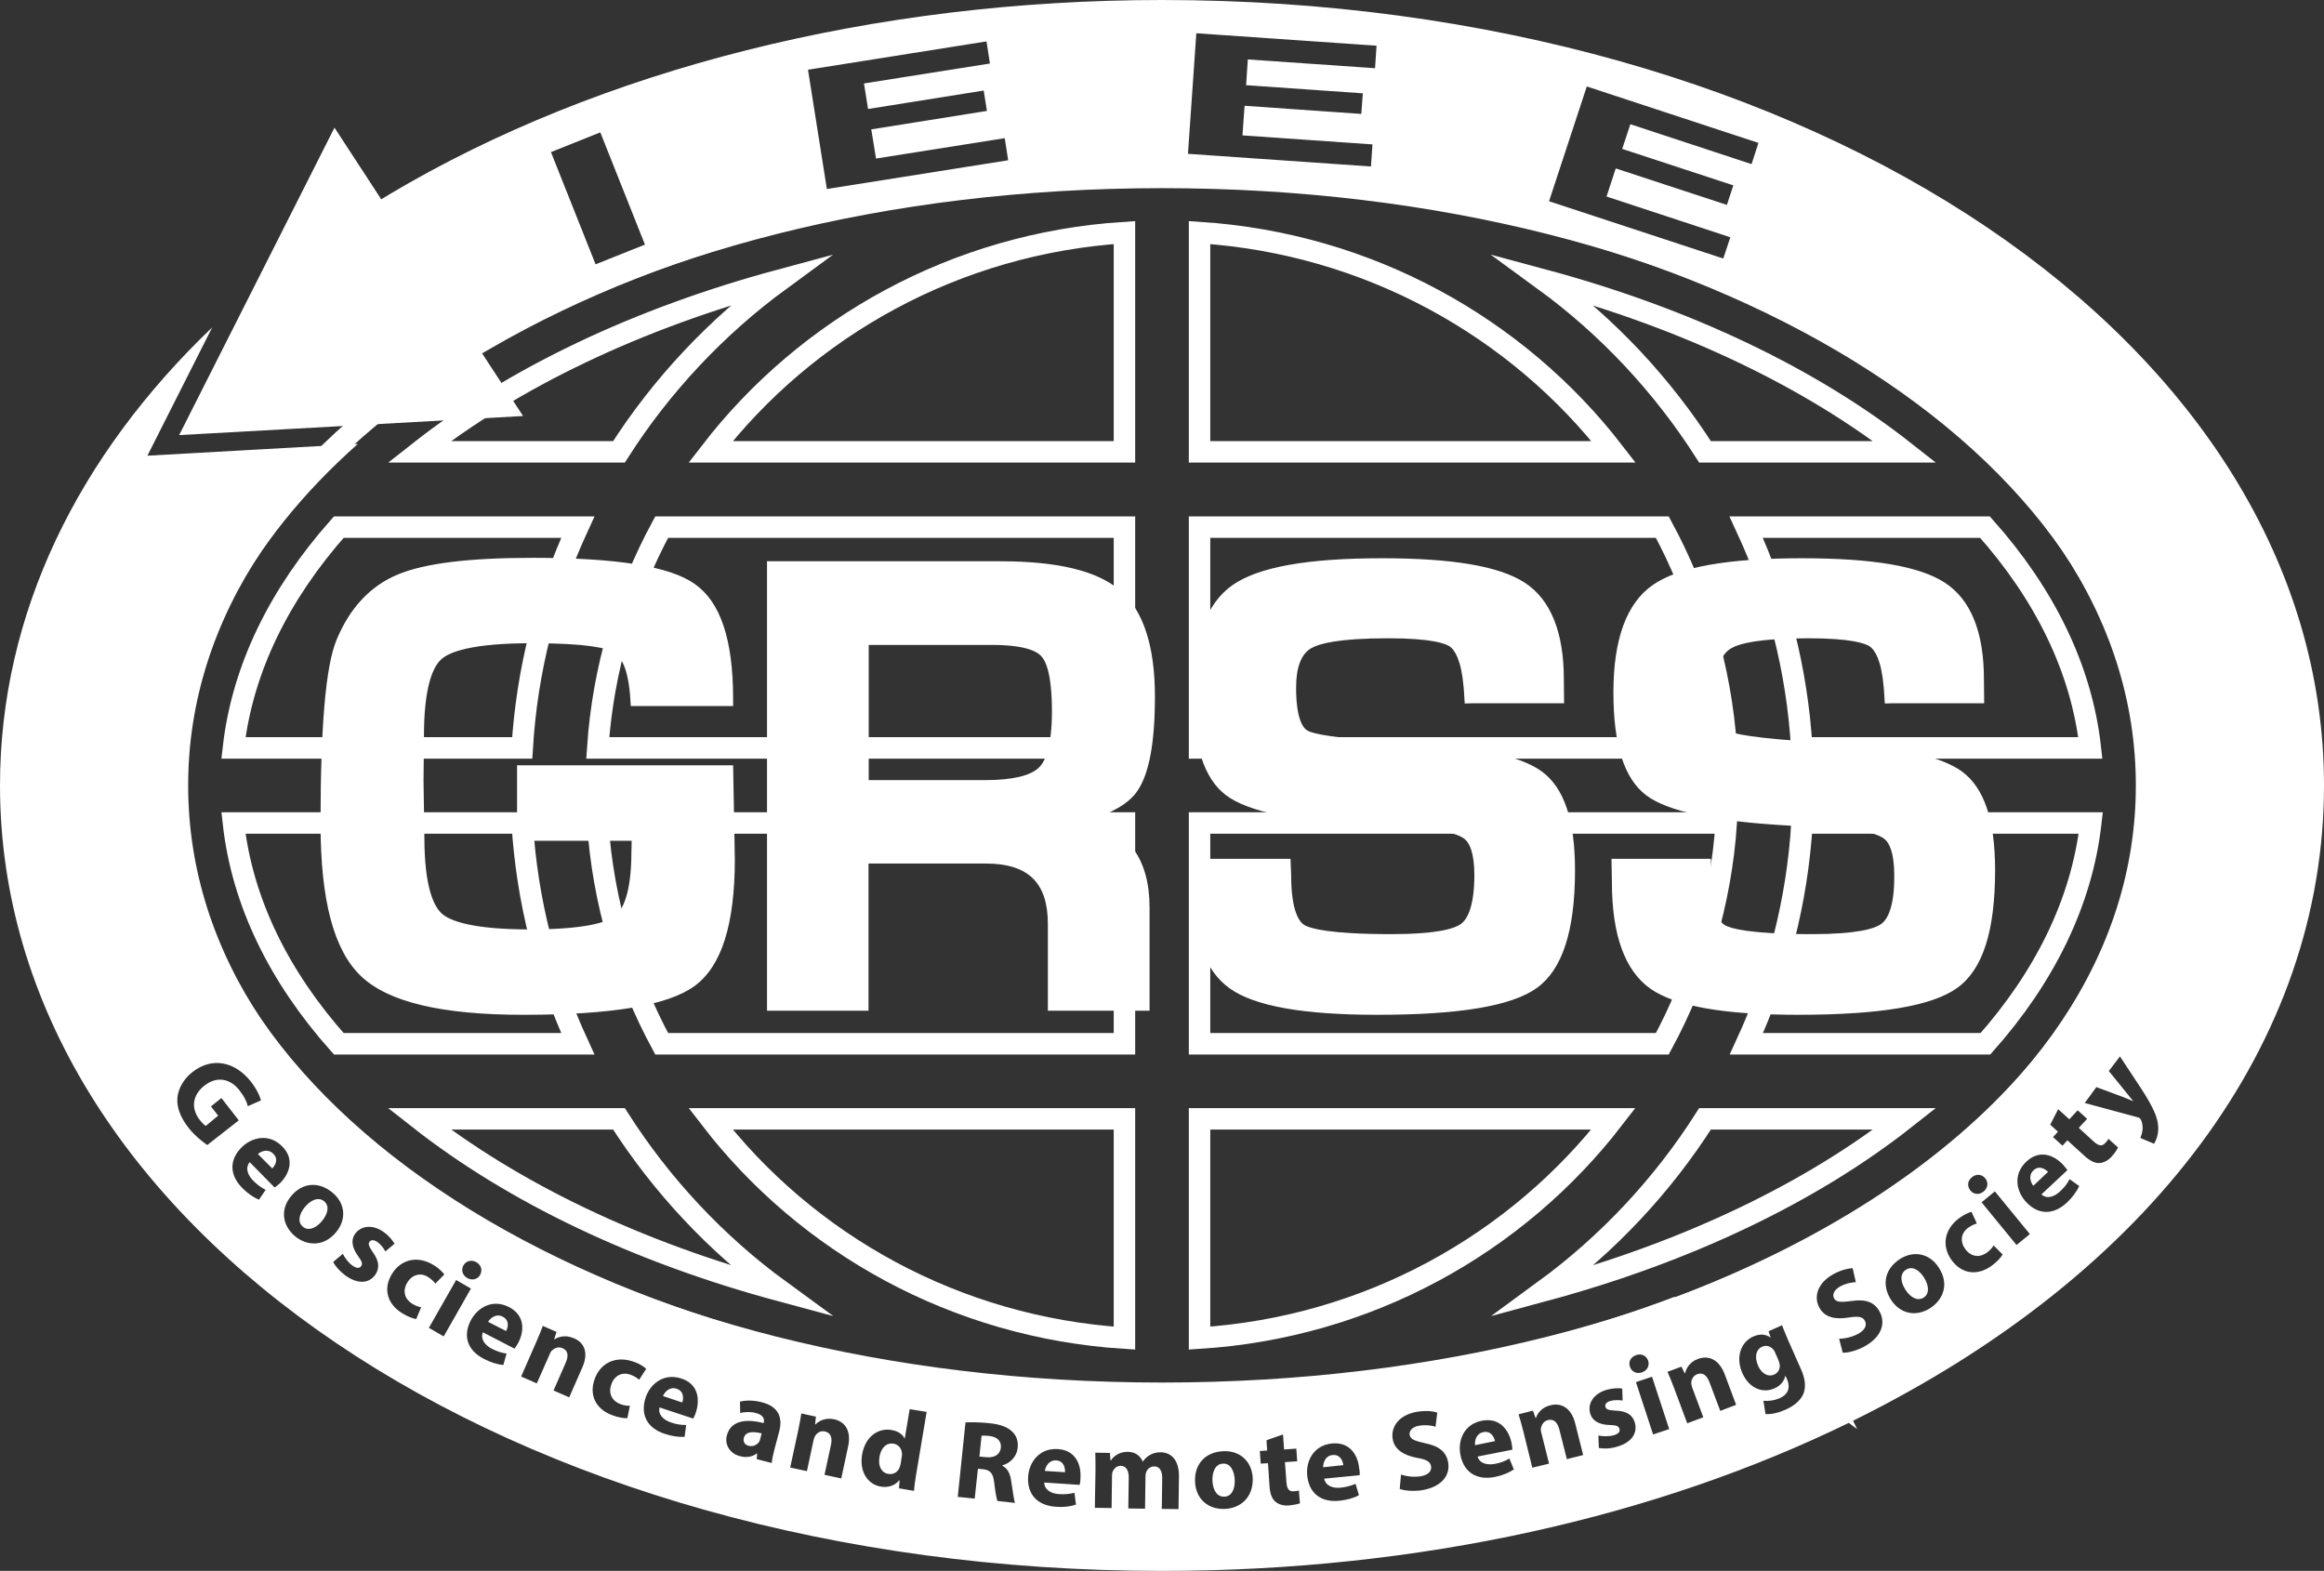
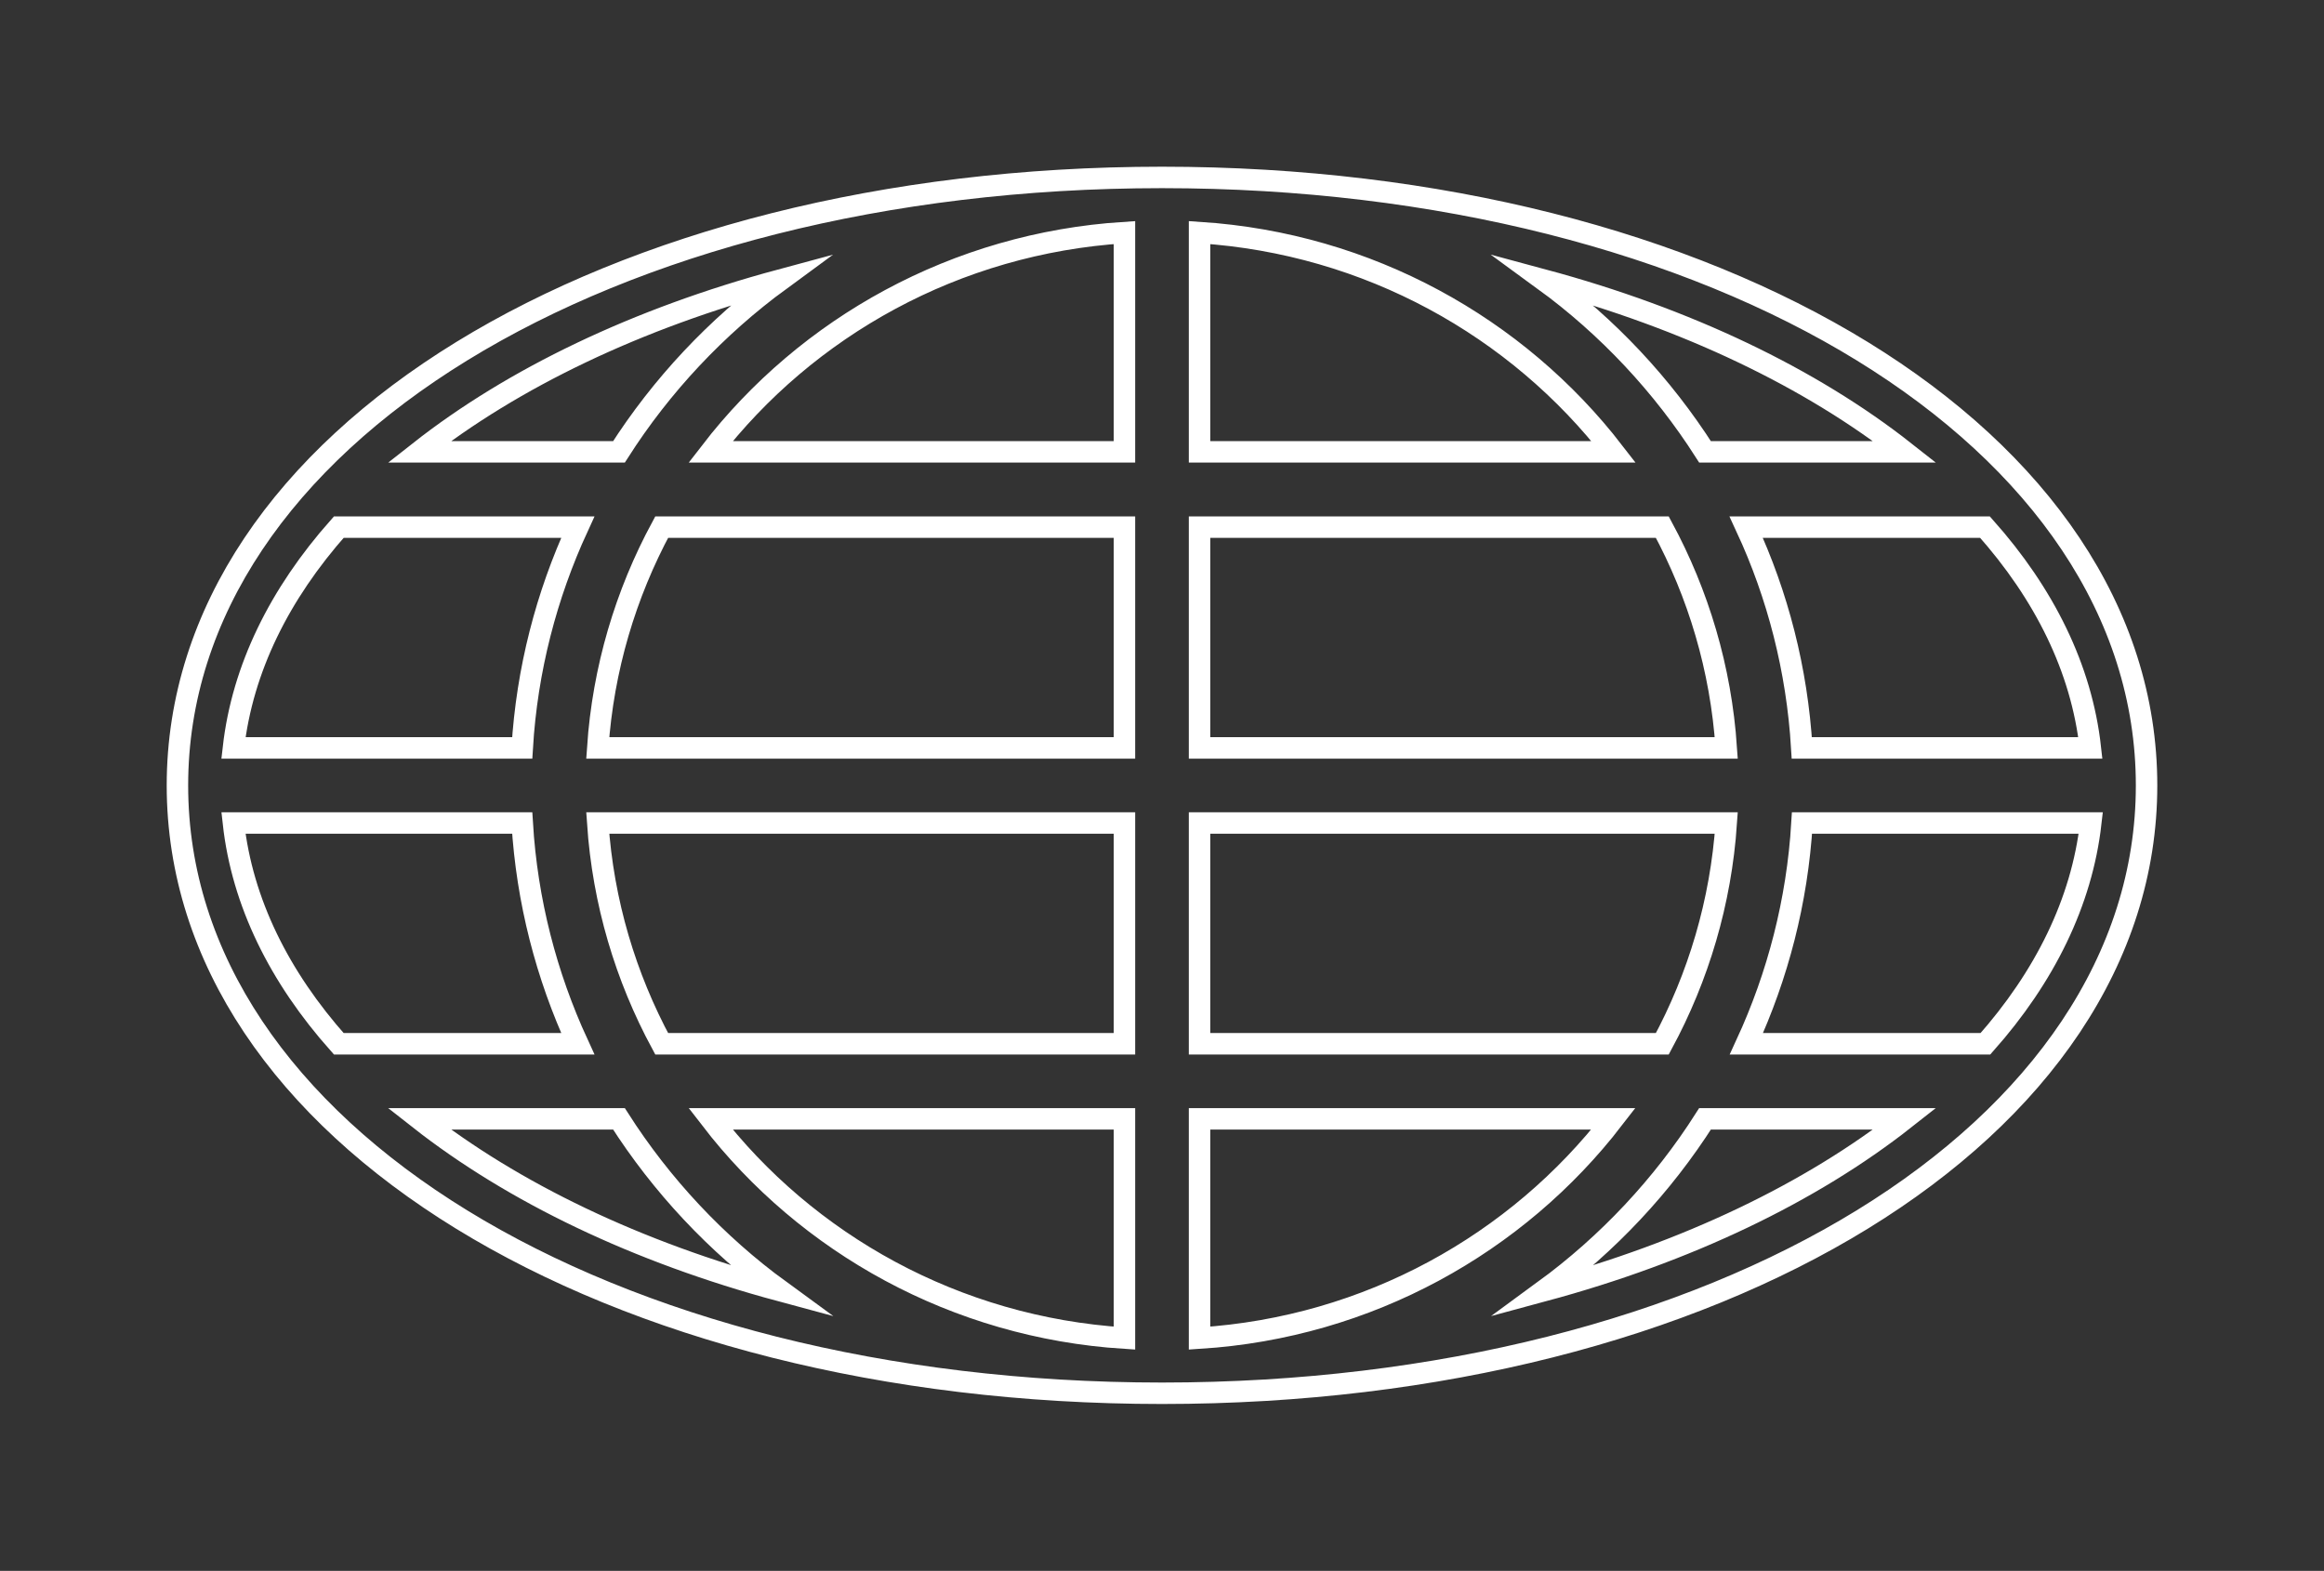
<svg xmlns="http://www.w3.org/2000/svg" version="1.1" x="0px" y="0px" viewBox="0 0 108.32 73.22" style="enable-background:new 0 0 108.32 73.22;" xml:space="preserve">
  <rect x="0" y="0" width="108.32" height="73.22" fill="#333333" stroke="none" />
  <style type="text/css">
	.st0{fill:none;stroke:#FFFFFF;stroke-miterlimit:10;}
	.st1{fill:#FFFFFF;enable-background:new    ;}
</style>
  <g id="Layer_2">
</g>
  <g id="Layer_1">
    <g id="XMLID_241_">
      <g>
        <g id="XMLID_495_">
          <path id="XMLID_559_" class="st0" d="M54.16,8.27c-25.86,0-45.89,12.16-45.89,28.34c0,16.18,20.03,28.33,45.89,28.33      c25.86,0,45.89-12.16,45.89-28.33C100.05,20.43,80.02,8.27,54.16,8.27z M81.4,48.65c1.46-3.17,2.37-6.64,2.59-10.29h13.46      c-0.42,3.69-2.15,7.18-4.91,10.29H81.4z M33.12,52.15h19.29v10.22C44.54,61.87,37.6,57.97,33.12,52.15z M15.79,48.65      c-2.77-3.11-4.5-6.59-4.91-10.29h13.46c0.22,3.65,1.13,7.12,2.59,10.29H15.79z M26.93,24.57c-1.46,3.17-2.37,6.64-2.59,10.29      H10.88c0.42-3.7,2.15-7.18,4.91-10.29H26.93z M75.21,21.06H55.91V10.84C63.78,11.35,70.72,15.25,75.21,21.06z M77.48,24.57      c1.68,3.11,2.73,6.59,2.98,10.29H55.91V24.57H77.48z M52.41,24.57v10.29H27.86c0.25-3.69,1.3-7.18,2.98-10.29H52.41z       M33.12,21.06c4.49-5.82,11.42-9.72,19.29-10.22v10.22H33.12z M27.86,38.36h24.55v10.29H30.84      C29.16,45.54,28.11,42.06,27.86,38.36z M55.91,52.15h19.29c-4.49,5.82-11.42,9.72-19.29,10.22V52.15z M55.91,48.65V38.36h24.55      c-0.25,3.69-1.3,7.18-2.98,10.29H55.91z M83.98,34.86c-0.22-3.65-1.12-7.12-2.59-10.29h11.13c2.77,3.11,4.5,6.59,4.91,10.29      H83.98z M88.78,21.06h-9.31c-1.98-3.1-4.53-5.83-7.52-8.01C78.63,14.85,84.41,17.62,88.78,21.06z M28.85,21.06h-9.31      c4.37-3.44,10.15-6.21,16.83-8.01C33.38,15.24,30.83,17.96,28.85,21.06z M19.54,52.15h9.31c1.98,3.1,4.53,5.83,7.52,8.01      C29.69,58.36,23.92,55.59,19.54,52.15z M79.47,52.15h9.31c-4.37,3.44-10.15,6.21-16.82,8.01      C74.94,57.98,77.49,55.26,79.47,52.15z" />
-           <path id="XMLID_496_" class="st1" d="M20.58,30.72c0.38-0.34,1.43-0.74,4.21-0.74c2.58,0,3.52,0.23,3.84,0.43      c0.29,0.18,0.66,0.7,0.75,2.18l0.02,0.32h4.77v-0.34c0-2.77-0.59-4.52-1.8-5.36c-1.17-0.82-3.64-1.21-7.53-1.21      c-2.96,0-5.02,0.25-6.28,0.77c-1.29,0.53-2.26,1.56-2.88,3.07c-0.5,1.22-0.74,4.01-0.74,8.53c0,3.6,0.62,5.94,1.9,7.14      c1.27,1.2,3.75,1.79,7.56,1.79c4.13,0,6.73-0.44,7.97-1.34c1.26-0.92,1.88-2.86,1.88-5.93c0-0.01-0.08-4.36-0.08-4.36H24.1v3.52      c0,0,4.71,0,5.34,0c0,0.24-0.01,0.48-0.01,0.48c0,2.01-0.42,2.76-0.77,3.03c-0.36,0.28-1.35,0.62-3.97,0.62      c-2.69,0-3.71-0.4-4.09-0.73c-0.37-0.33-0.82-1.21-0.82-3.57c0-0.01-0.04-2.6-0.04-2.6l0.02-2.03      C19.75,31.96,20.2,31.05,20.58,30.72z M53.03,36.84c0.54-0.81,0.8-2.25,0.8-4.38c0-2.34-0.54-4-1.6-4.92      c-1.06-0.93-2.91-1.38-5.63-1.38H35.75v20.95h4.73c0,0,0-6.24,0-6.86c0.62,0,5.47,0,5.47,0c1.97,0,2.89,0.89,2.89,2.81v4.05      h4.74v-4.82c0-2.24-1.01-3.59-2.84-4.05C51.78,37.91,52.62,37.47,53.03,36.84z M48.44,35.76c-0.38,0.39-1.24,0.6-2.5,0.6      c0,0-4.83,0-5.45,0v-6.3c0.63,0,5.73,0,5.73,0c1.51,0,2.09,0.28,2.31,0.52c0.23,0.24,0.5,0.89,0.5,2.58      C49.03,34.81,48.71,35.49,48.44,35.76z M68.1,43.06c-0.3,0.22-1.1,0.48-3.24,0.48c-2.93,0-3.8-0.27-4.06-0.42      c-0.23-0.14-0.62-0.63-0.62-2.32c0-0.01-0.03-0.77-0.03-0.77h-4.63l0.02,1.09c0,2.45,0.6,4.12,1.79,4.96      c1.17,0.82,3.42,1.22,6.87,1.22c3.83,0,6.26-0.41,7.43-1.25c1.19-0.86,1.78-2.66,1.78-5.49c0-2.32-0.5-3.82-1.53-4.59      c-1-0.74-3.08-1.19-6.35-1.36c-3.43-0.18-4.34-0.42-4.58-0.55c-0.2-0.11-0.54-0.51-0.54-2.01c0-0.95,0.24-1.57,0.71-1.84      c0.36-0.21,1.28-0.46,3.57-0.46c2.02,0,2.67,0.24,2.88,0.38c0.23,0.16,0.54,0.62,0.65,1.91c0-0.03,0.03,0.43,0.03,0.43      l0.02,0.32l0.33-0.01h4.3l-0.01-1.11c0-2.2-0.61-3.72-1.82-4.51c-1.18-0.77-3.36-1.14-6.66-1.14c-3.48,0-5.76,0.41-6.96,1.25      c-1.22,0.85-1.84,2.53-1.84,5c0,2.45,0.5,4.02,1.54,4.8c1,0.75,3.18,1.22,6.65,1.41l2.23,0.13c1.46,0.08,2.02,0.32,2.24,0.5      c0.21,0.17,0.45,0.61,0.45,1.7C68.71,42.29,68.38,42.85,68.1,43.06z M87.69,43.06c-0.3,0.22-1.1,0.48-3.24,0.48      c-2.93,0-3.8-0.27-4.06-0.42c-0.23-0.14-0.62-0.63-0.62-2.32c0-0.01-0.03-0.77-0.03-0.77h-4.63l0.02,1.09      c0,2.45,0.6,4.12,1.79,4.96c1.17,0.82,3.42,1.22,6.87,1.22c3.83,0,6.26-0.41,7.43-1.25c1.2-0.86,1.77-2.66,1.77-5.49      c0-2.32-0.5-3.82-1.53-4.59c-1-0.74-3.08-1.19-6.35-1.36c-3.43-0.18-4.34-0.42-4.58-0.55c-0.2-0.11-0.54-0.51-0.54-2.01      c0-0.95,0.24-1.57,0.71-1.84c0.36-0.21,1.28-0.46,3.57-0.46c2.02,0,2.67,0.24,2.88,0.38c0.23,0.16,0.54,0.62,0.65,1.91      c0-0.03,0.03,0.43,0.03,0.43l0.02,0.32l0.33-0.01h4.3l-0.01-1.11c0-2.21-0.61-3.72-1.82-4.51c-1.18-0.77-3.36-1.14-6.66-1.14      c-3.48,0-5.76,0.41-6.96,1.25v0c-1.22,0.85-1.83,2.53-1.83,5c0,2.45,0.5,4.02,1.53,4.8c1,0.75,3.18,1.22,6.65,1.41l2.22,0.13      c1.46,0.08,2.02,0.32,2.24,0.5c0.21,0.17,0.45,0.61,0.45,1.7C88.3,42.29,87.97,42.85,87.69,43.06z M108.32,36.61      C108.32,16.08,84.53,0,54.16,0C40.74,0,27.95,3.22,18.13,9.07l-0.36,0.22c0,0-1.62-2.48-2.18-3.34      c-0.57,1.13-6.67,13.2-7.24,14.33c1.26-0.07,14.77-0.82,16.03-0.89c-0.53-0.81-1.91-2.92-1.91-2.92l0.4-0.23      c8.49-4.93,19.61-7.65,31.29-7.65c25.13,0,45.58,12.57,45.58,28.02c0,9.8-8.1,18.72-21.67,23.86l-0.01-0.03      c-6.95,2.65-15.14,4.18-23.9,4.18c-25.13,0-45.58-12.57-45.58-28.02c0-5.91,3.01-11.39,8.1-15.91l-9.81,0.55l3.02-5.98      C3.65,21.23,0,28.58,0,36.61c0,20.53,23.79,36.61,54.16,36.61c12.07,0,23.1-2.55,32.01-6.9l0.39,0.29l-0.19-0.39      C100.32,59.34,108.32,48.55,108.32,36.61z M27.76,12.32l-2.08-5.23l2.3-0.92l2.08,5.23L27.76,12.32z M38.54,8.81l-0.88-5.56      l8.32-1.32l0.16,1.03l-5.87,0.93l0.19,1.19l5.39-0.86L46,5.17l-5.39,0.86l0.22,1.36l6-0.95l0.16,1.03L38.54,8.81z M64.09,3.18      l-5.93-0.41l-0.08,1.2l5.44,0.38l-0.07,0.96l-5.44-0.38l-0.1,1.38l6.06,0.42L63.9,7.76l-8.53-0.59l0.39-5.62l8.4,0.58      L64.09,3.18z M81.64,7.65l-5.65-1.86l-0.38,1.15l5.18,1.7l-0.3,0.91l-5.18-1.7l-0.43,1.31l5.77,1.9l-0.33,0.99l-8.12-2.67      l1.76-5.35l8,2.63L81.64,7.65z M97.71,50.67l1.24,0.46c0.15,0.06,0.33,0.13,0.46,0.19l0.01-0.01c-0.09-0.11-0.22-0.26-0.31-0.38      l-0.82-1.01l0.52-0.68l0.99,1.5c0.59,0.91,0.76,1.35,0.79,1.74c0.03,0.36-0.08,0.65-0.19,0.83l-0.64-0.27      c0.04-0.09,0.08-0.22,0.1-0.36c0.02-0.14,0-0.32-0.06-0.46c-0.02-0.05-0.04-0.08-0.07-0.1c-0.02-0.02-0.06-0.04-0.12-0.05      l-2.44-0.66L97.71,50.67z M91.91,54.87c0.21-0.17,0.46-0.14,0.62,0.05c0.15,0.18,0.14,0.44-0.08,0.62l0,0      c-0.21,0.17-0.46,0.13-0.61-0.05C91.68,55.29,91.7,55.04,91.91,54.87z M76.26,63.16c0.26-0.09,0.48,0.04,0.56,0.26      c0.07,0.22-0.03,0.46-0.3,0.55l0,0c-0.25,0.08-0.48-0.04-0.55-0.27C75.89,63.48,76,63.25,76.26,63.16z M21.6,58.98      c0.12-0.21,0.37-0.28,0.6-0.15c0.24,0.14,0.29,0.38,0.18,0.59c-0.12,0.21-0.36,0.28-0.6,0.15l0,0      C21.54,59.43,21.49,59.18,21.6,58.98z M8.79,52.57c-0.4-0.51-0.56-0.98-0.52-1.42c0.05-0.44,0.3-0.87,0.71-1.19      c0.93-0.72,1.99-0.46,2.71,0.45c0.28,0.36,0.43,0.69,0.47,0.88l-0.61,0.27c-0.05-0.21-0.15-0.43-0.39-0.74      c-0.41-0.53-1.03-0.69-1.63-0.22c-0.58,0.45-0.63,1.08-0.22,1.6c0.11,0.14,0.22,0.24,0.28,0.28L10.17,52l-0.34-0.43l0.49-0.39      l0.81,1.04l-1.47,1.15C9.46,53.23,9.08,52.94,8.79,52.57z M12.8,55.35l-1.16-1.18c-0.22,0.26-0.1,0.6,0.16,0.86      c0.19,0.19,0.37,0.32,0.58,0.43l-0.31,0.46c-0.26-0.11-0.53-0.3-0.77-0.54c-0.62-0.62-0.61-1.33-0.04-1.9      c0.46-0.46,1.26-0.68,1.89-0.05c0.59,0.59,0.35,1.27-0.1,1.72C12.95,55.24,12.85,55.32,12.8,55.35z M13.75,57.62L13.75,57.62      c-0.58-0.49-0.71-1.24-0.18-1.87c0.53-0.64,1.29-0.69,1.93-0.16c0.6,0.5,0.66,1.25,0.16,1.85      C15.06,58.15,14.27,58.05,13.75,57.62z M17.59,57.89c-0.16-0.11-0.29-0.11-0.37-0.01c-0.07,0.1-0.03,0.21,0.16,0.49      c0.3,0.42,0.32,0.74,0.11,1.05c-0.28,0.39-0.79,0.46-1.39,0.03c-0.27-0.2-0.47-0.43-0.57-0.63l0.45-0.38      c0.07,0.16,0.26,0.42,0.45,0.55c0.2,0.14,0.32,0.13,0.4,0.03c0.08-0.11,0.05-0.21-0.13-0.46c-0.33-0.45-0.33-0.81-0.15-1.05      c0.28-0.39,0.83-0.45,1.34-0.08c0.24,0.17,0.41,0.39,0.5,0.54l-0.43,0.36C17.91,58.22,17.77,58.02,17.59,57.89z M18.99,59.77      c-0.25,0.4-0.12,0.78,0.21,0.99c0.16,0.1,0.3,0.15,0.43,0.17l-0.23,0.55c-0.16-0.02-0.41-0.12-0.67-0.28      c-0.7-0.44-0.88-1.16-0.45-1.84c0.4-0.64,1.17-0.88,1.97-0.37c0.18,0.11,0.35,0.27,0.46,0.41l-0.42,0.43      c-0.06-0.09-0.16-0.19-0.34-0.31C19.6,59.3,19.21,59.41,18.99,59.77z M19.99,61.89l1.27-2.23l0.69,0.4l-1.27,2.23L19.99,61.89z       M23.98,62.86l-1.47-0.76c-0.13,0.31,0.09,0.6,0.42,0.77c0.24,0.12,0.46,0.19,0.68,0.22l-0.15,0.53      c-0.28-0.02-0.59-0.12-0.9-0.28c-0.78-0.4-0.99-1.07-0.62-1.79c0.3-0.58,0.99-1.03,1.78-0.63c0.74,0.38,0.73,1.1,0.44,1.66      C24.09,62.71,24.02,62.81,23.98,62.86z M27.14,63.74l-0.61,1.39l-0.73-0.32l0.57-1.3c0.13-0.3,0.12-0.56-0.15-0.67      c-0.2-0.09-0.38,0-0.5,0.11c-0.04,0.04-0.08,0.11-0.1,0.17l-0.6,1.36l-0.73-0.32l0.7-1.6c0.13-0.29,0.23-0.54,0.31-0.76      l0.64,0.28l-0.11,0.34l0.01,0.01c0.16-0.11,0.5-0.23,0.89-0.06C27.23,62.56,27.45,63.05,27.14,63.74z M29.4,64.08      c-0.39-0.15-0.76,0.03-0.9,0.43c-0.17,0.44,0.04,0.79,0.4,0.93c0.18,0.07,0.33,0.09,0.46,0.08l-0.12,0.58      c-0.16,0.01-0.43-0.03-0.71-0.14c-0.78-0.29-1.09-0.96-0.8-1.72c0.27-0.7,0.97-1.09,1.86-0.75c0.2,0.07,0.4,0.19,0.53,0.31      l-0.33,0.51C29.71,64.24,29.59,64.15,29.4,64.08z M32.44,65.82c-0.04,0.13-0.1,0.24-0.13,0.3l-1.57-0.52      c-0.08,0.33,0.18,0.58,0.53,0.7c0.26,0.09,0.48,0.12,0.71,0.12l-0.07,0.55c-0.28,0.02-0.6-0.03-0.93-0.14      c-0.83-0.27-1.14-0.91-0.89-1.68c0.2-0.62,0.82-1.17,1.66-0.9C32.54,64.5,32.63,65.21,32.44,65.82z M36.32,66.71l-0.23,0.87      c-0.06,0.23-0.11,0.47-0.12,0.61l-0.7-0.18l0.02-0.26l-0.02,0c-0.21,0.16-0.5,0.2-0.79,0.12c-0.5-0.13-0.71-0.58-0.6-0.97      c0.17-0.65,0.83-0.8,1.71-0.57l0.01-0.03c0.03-0.13,0.01-0.34-0.37-0.44c-0.25-0.07-0.55-0.05-0.73,0l-0.01-0.53      c0.2-0.05,0.57-0.09,1.02,0.03C36.34,65.57,36.47,66.13,36.32,66.71z M39.53,67.42l-0.32,1.49l-0.78-0.17l0.3-1.39      c0.07-0.32,0-0.57-0.28-0.63c-0.22-0.05-0.38,0.08-0.46,0.21c-0.03,0.05-0.05,0.12-0.07,0.19l-0.31,1.45l-0.78-0.17l0.37-1.71      c0.07-0.31,0.11-0.58,0.15-0.81l0.68,0.15l-0.04,0.36l0.02,0c0.14-0.14,0.44-0.33,0.86-0.24      C39.38,66.26,39.69,66.68,39.53,67.42z M42.7,68.73c-0.05,0.29-0.09,0.59-0.1,0.76l-0.7-0.12L41.93,69l-0.02,0      c-0.2,0.25-0.54,0.35-0.86,0.29c-0.6-0.1-1-0.69-0.87-1.48c0.14-0.85,0.75-1.26,1.36-1.16c0.32,0.05,0.54,0.21,0.62,0.4l0.01,0      l0.23-1.37l0.79,0.13L42.7,68.73z M47.13,69.02c0.07,0.41,0.12,0.89,0.18,1.03l-0.82-0.09c-0.04-0.1-0.1-0.4-0.15-0.85      c-0.05-0.45-0.19-0.59-0.52-0.63l-0.24-0.02l-0.15,1.39l-0.79-0.08l0.36-3.47c0.26-0.02,0.64-0.01,1.07,0.03      c0.52,0.05,0.88,0.17,1.11,0.4c0.2,0.19,0.29,0.45,0.25,0.77c-0.05,0.44-0.4,0.72-0.71,0.8l0,0.02      C46.96,68.44,47.08,68.68,47.13,69.02z M50.32,69.21l-1.65-0.11c0.01,0.34,0.32,0.52,0.69,0.54c0.27,0.02,0.5-0.01,0.72-0.06      l0.07,0.55c-0.27,0.09-0.59,0.13-0.94,0.1c-0.87-0.06-1.34-0.59-1.29-1.4c0.04-0.65,0.5-1.34,1.38-1.29      c0.83,0.05,1.1,0.72,1.06,1.35C50.36,69.03,50.34,69.15,50.32,69.21z M54.93,70.34l-0.78-0.01l0.02-1.39      c0.01-0.37-0.11-0.59-0.37-0.59c-0.19,0-0.32,0.12-0.38,0.27c-0.02,0.06-0.03,0.14-0.03,0.2l-0.02,1.5l-0.78-0.01l0.02-1.44      c0-0.32-0.11-0.54-0.37-0.55c-0.21,0-0.33,0.15-0.38,0.28c-0.03,0.06-0.03,0.14-0.03,0.2l-0.02,1.49l-0.78-0.01l0.03-1.75      c0-0.32,0-0.59-0.01-0.82l0.68,0.01l0.03,0.35h0.02c0.11-0.17,0.35-0.4,0.78-0.4c0.34,0,0.59,0.18,0.7,0.45h0.01      c0.1-0.14,0.21-0.24,0.34-0.31c0.14-0.08,0.3-0.12,0.49-0.12c0.49,0.01,0.86,0.36,0.85,1.13L54.93,70.34z M57.08,70.33      L57.08,70.33c-0.76,0.03-1.35-0.45-1.38-1.28c-0.03-0.83,0.5-1.38,1.33-1.41c0.78-0.03,1.33,0.49,1.36,1.27      C58.41,69.85,57.76,70.31,57.08,70.33z M60.06,70.17c-0.26,0.02-0.48-0.06-0.62-0.18c-0.16-0.14-0.25-0.38-0.27-0.74l-0.07-1.05      l-0.34,0.02l-0.04-0.59l0.34-0.02l-0.03-0.48l0.77-0.27l0.05,0.7l0.57-0.04l0.04,0.59l-0.57,0.04l0.07,0.93      c0.02,0.31,0.11,0.45,0.35,0.43c0.11-0.01,0.16-0.02,0.23-0.04l0.05,0.6C60.48,70.11,60.28,70.15,60.06,70.17z M63.37,68.76      l-1.65,0.16c0.06,0.33,0.4,0.46,0.77,0.42c0.27-0.03,0.49-0.09,0.69-0.18l0.16,0.53c-0.25,0.14-0.56,0.22-0.91,0.26      c-0.87,0.09-1.42-0.36-1.5-1.17c-0.07-0.65,0.27-1.41,1.15-1.5c0.83-0.08,1.21,0.53,1.27,1.16      C63.38,68.58,63.38,68.7,63.37,68.76z M66.27,69.46c-0.4,0.06-0.81,0.02-1.03-0.06l0.06-0.67c0.23,0.08,0.57,0.13,0.91,0.08      c0.36-0.06,0.53-0.24,0.49-0.47c-0.03-0.21-0.22-0.32-0.66-0.39c-0.61-0.12-1.05-0.38-1.13-0.89c-0.09-0.6,0.34-1.13,1.16-1.26      c0.4-0.06,0.7-0.03,0.92,0.04l-0.08,0.66c-0.15-0.05-0.42-0.1-0.75-0.05c-0.34,0.05-0.48,0.24-0.46,0.42      c0.04,0.22,0.24,0.29,0.73,0.4c0.65,0.13,0.99,0.41,1.07,0.91C67.59,68.74,67.23,69.3,66.27,69.46z M69.68,68.84      c-0.86,0.17-1.45-0.22-1.61-1.02c-0.13-0.64,0.13-1.43,1-1.6c0.81-0.16,1.25,0.41,1.38,1.03c0.03,0.13,0.04,0.26,0.04,0.32      l-1.62,0.32c0.09,0.32,0.44,0.41,0.81,0.34c0.27-0.05,0.48-0.13,0.67-0.25l0.21,0.51C70.32,68.65,70.02,68.77,69.68,68.84z       M73.03,68.01l-0.35-1.38c-0.08-0.32-0.25-0.51-0.53-0.44c-0.21,0.05-0.3,0.23-0.33,0.39c-0.01,0.06,0,0.13,0.02,0.2l0.36,1.44      l-0.78,0.19l-0.42-1.7c-0.08-0.31-0.15-0.57-0.22-0.79l0.67-0.17l0.12,0.34l0.02,0c0.06-0.19,0.25-0.49,0.67-0.59      c0.51-0.13,0.98,0.12,1.16,0.85l0.37,1.47L73.03,68.01z M75.37,67.43c-0.32,0.1-0.63,0.1-0.85,0.06l-0.02-0.58      c0.17,0.04,0.49,0.05,0.71-0.01c0.23-0.07,0.31-0.17,0.27-0.3c-0.04-0.13-0.13-0.17-0.44-0.18c-0.56-0.01-0.84-0.24-0.92-0.53      c-0.14-0.46,0.15-0.93,0.76-1.11c0.29-0.08,0.56-0.09,0.73-0.06l0.02,0.56c-0.13-0.02-0.37-0.04-0.57,0.02      c-0.19,0.05-0.27,0.16-0.23,0.28c0.04,0.12,0.15,0.15,0.48,0.17c0.52,0.02,0.78,0.2,0.89,0.56      C76.33,66.78,76.07,67.23,75.37,67.43z M77.05,66.86l-0.8-2.44L77,64.17l0.8,2.44L77.05,66.86z M80.18,65.76l-0.5-1.33      c-0.12-0.31-0.3-0.48-0.57-0.38c-0.21,0.08-0.28,0.27-0.28,0.42c0,0.06,0.02,0.13,0.04,0.2l0.52,1.39l-0.75,0.28l-0.61-1.64      c-0.11-0.3-0.22-0.55-0.31-0.76l0.65-0.24l0.16,0.32l0.01-0.01c0.04-0.19,0.19-0.52,0.6-0.67c0.49-0.18,0.98,0.01,1.25,0.72      l0.53,1.42L80.18,65.76z M84.04,65c-0.16,0.33-0.48,0.56-0.83,0.71c-0.31,0.14-0.66,0.22-0.92,0.2l-0.1-0.62      c0.19,0.02,0.48,0,0.76-0.12c0.35-0.15,0.53-0.45,0.34-0.89l-0.07-0.15l-0.01,0c-0.05,0.25-0.23,0.46-0.5,0.58      c-0.58,0.26-1.2-0.03-1.5-0.71c-0.33-0.76-0.06-1.46,0.52-1.71c0.32-0.14,0.59-0.09,0.79,0.05l0.01,0l-0.1-0.29l0.63-0.28      c0.06,0.16,0.14,0.36,0.29,0.71l0.58,1.31C84.13,64.23,84.2,64.64,84.04,65z M86.88,62.77c-0.36,0.19-0.76,0.29-0.99,0.28      l-0.17-0.65c0.24,0,0.59-0.07,0.89-0.23c0.32-0.18,0.42-0.4,0.31-0.61c-0.1-0.19-0.31-0.22-0.76-0.15      c-0.62,0.1-1.11,0-1.36-0.46c-0.29-0.53-0.06-1.18,0.67-1.57c0.36-0.19,0.65-0.26,0.88-0.27l0.15,0.65      c-0.15,0.01-0.43,0.04-0.73,0.2c-0.3,0.17-0.37,0.39-0.29,0.55c0.11,0.2,0.33,0.19,0.82,0.13c0.66-0.1,1.07,0.05,1.31,0.5      C87.89,61.65,87.73,62.31,86.88,62.77z M89.97,60.97L89.97,60.97c-0.64,0.41-1.39,0.3-1.84-0.4c-0.44-0.7-0.27-1.44,0.43-1.89      c0.66-0.42,1.4-0.24,1.81,0.41C90.88,59.88,90.54,60.6,89.97,60.97z M92.84,58.99c-0.67,0.49-1.4,0.4-1.88-0.26      c-0.44-0.61-0.39-1.41,0.38-1.97c0.17-0.12,0.38-0.23,0.55-0.28l0.25,0.55c-0.1,0.02-0.24,0.08-0.41,0.2      c-0.34,0.25-0.38,0.65-0.13,0.99c0.28,0.38,0.68,0.4,1,0.17c0.15-0.11,0.25-0.22,0.32-0.34l0.42,0.42      C93.27,58.6,93.09,58.81,92.84,58.99z M93.99,58.03l-1.63-1.99l0.62-0.51l1.63,1.99L93.99,58.03z M96.34,56.05      c-0.64,0.6-1.35,0.57-1.9-0.02c-0.45-0.48-0.64-1.28,0.01-1.89c0.61-0.57,1.28-0.31,1.71,0.15c0.09,0.1,0.16,0.2,0.2,0.25      l-1.21,1.13c0.25,0.23,0.59,0.12,0.87-0.14c0.2-0.19,0.34-0.36,0.44-0.57l0.45,0.32C96.79,55.55,96.59,55.81,96.34,56.05z       M98.42,53.91c-0.17,0.19-0.38,0.29-0.57,0.3c-0.21,0.01-0.44-0.1-0.71-0.35l-0.78-0.71l-0.23,0.25l-0.44-0.4l0.23-0.25      l-0.36-0.33l0.37-0.72l0.52,0.47l0.39-0.42l0.44,0.4l-0.39,0.42l0.69,0.63c0.23,0.21,0.39,0.25,0.55,0.07      c0.07-0.08,0.11-0.12,0.14-0.19l0.45,0.4C98.68,53.58,98.57,53.75,98.42,53.91z M12.02,53.79l0.67,0.67      c0.13-0.13,0.31-0.43,0.05-0.68C12.5,53.53,12.18,53.65,12.02,53.79z M94.78,54.55c-0.25,0.23-0.14,0.55-0.01,0.72l0.69-0.65      C95.33,54.49,95.04,54.3,94.78,54.55z M49.23,68.07c-0.34-0.02-0.5,0.28-0.53,0.49l0.94,0.06      C49.65,68.43,49.59,68.09,49.23,68.07z M46.11,66.93c-0.19-0.02-0.3-0.02-0.36-0.01l-0.1,0.97l0.31,0.03      c0.4,0.04,0.65-0.13,0.69-0.44C46.68,67.16,46.47,66.97,46.11,66.93z M62.11,67.82c-0.34,0.03-0.44,0.36-0.44,0.57l0.94-0.1      C62.59,68.1,62.47,67.78,62.11,67.82z M69.14,66.75c-0.34,0.07-0.41,0.4-0.39,0.61l0.93-0.19      C69.64,66.98,69.49,66.68,69.14,66.75z M57.01,68.22c-0.38,0.01-0.51,0.41-0.5,0.79c0.02,0.44,0.21,0.76,0.55,0.75l0.01,0      c0.32-0.01,0.5-0.33,0.48-0.79C57.53,68.59,57.37,68.2,57.01,68.22z M41.65,67.29c-0.36-0.06-0.6,0.23-0.66,0.63      c-0.07,0.43,0.1,0.73,0.42,0.78c0.23,0.04,0.44-0.09,0.52-0.3c0.02-0.05,0.03-0.11,0.05-0.17l0.05-0.33      c0.01-0.05,0.02-0.1,0.01-0.15C42.03,67.53,41.89,67.33,41.65,67.29z M82.74,63.05c-0.02-0.04-0.04-0.09-0.07-0.13      c-0.14-0.17-0.33-0.24-0.54-0.15c-0.27,0.12-0.37,0.45-0.19,0.88c0.15,0.35,0.45,0.55,0.75,0.42c0.19-0.08,0.29-0.28,0.26-0.47      c-0.01-0.07-0.04-0.15-0.06-0.21L82.74,63.05z M23.43,61.37c-0.3-0.16-0.57,0.06-0.68,0.24l0.84,0.43      C23.68,61.87,23.76,61.54,23.43,61.37z M88.84,59.18c-0.32,0.2-0.24,0.61-0.03,0.93c0.23,0.37,0.57,0.55,0.85,0.37l0,0      c0.27-0.17,0.26-0.54,0.02-0.93C89.48,59.23,89.15,58.98,88.84,59.18z M31.54,64.73c-0.33-0.11-0.55,0.14-0.64,0.34l0.9,0.3      C31.86,65.19,31.89,64.85,31.54,64.73z M34.67,67.02c-0.05,0.2,0.06,0.33,0.23,0.37c0.19,0.05,0.38-0.04,0.48-0.18      c0.02-0.04,0.04-0.08,0.05-0.13l0.07-0.27C35.09,66.71,34.75,66.72,34.67,67.02z M14.21,56.26c-0.28,0.34-0.35,0.71-0.09,0.92      l0,0c0.24,0.2,0.59,0.09,0.89-0.27c0.24-0.29,0.38-0.68,0.1-0.92C14.82,55.76,14.46,55.96,14.21,56.26z" />
        </g>
      </g>
    </g>
  </g>
</svg>